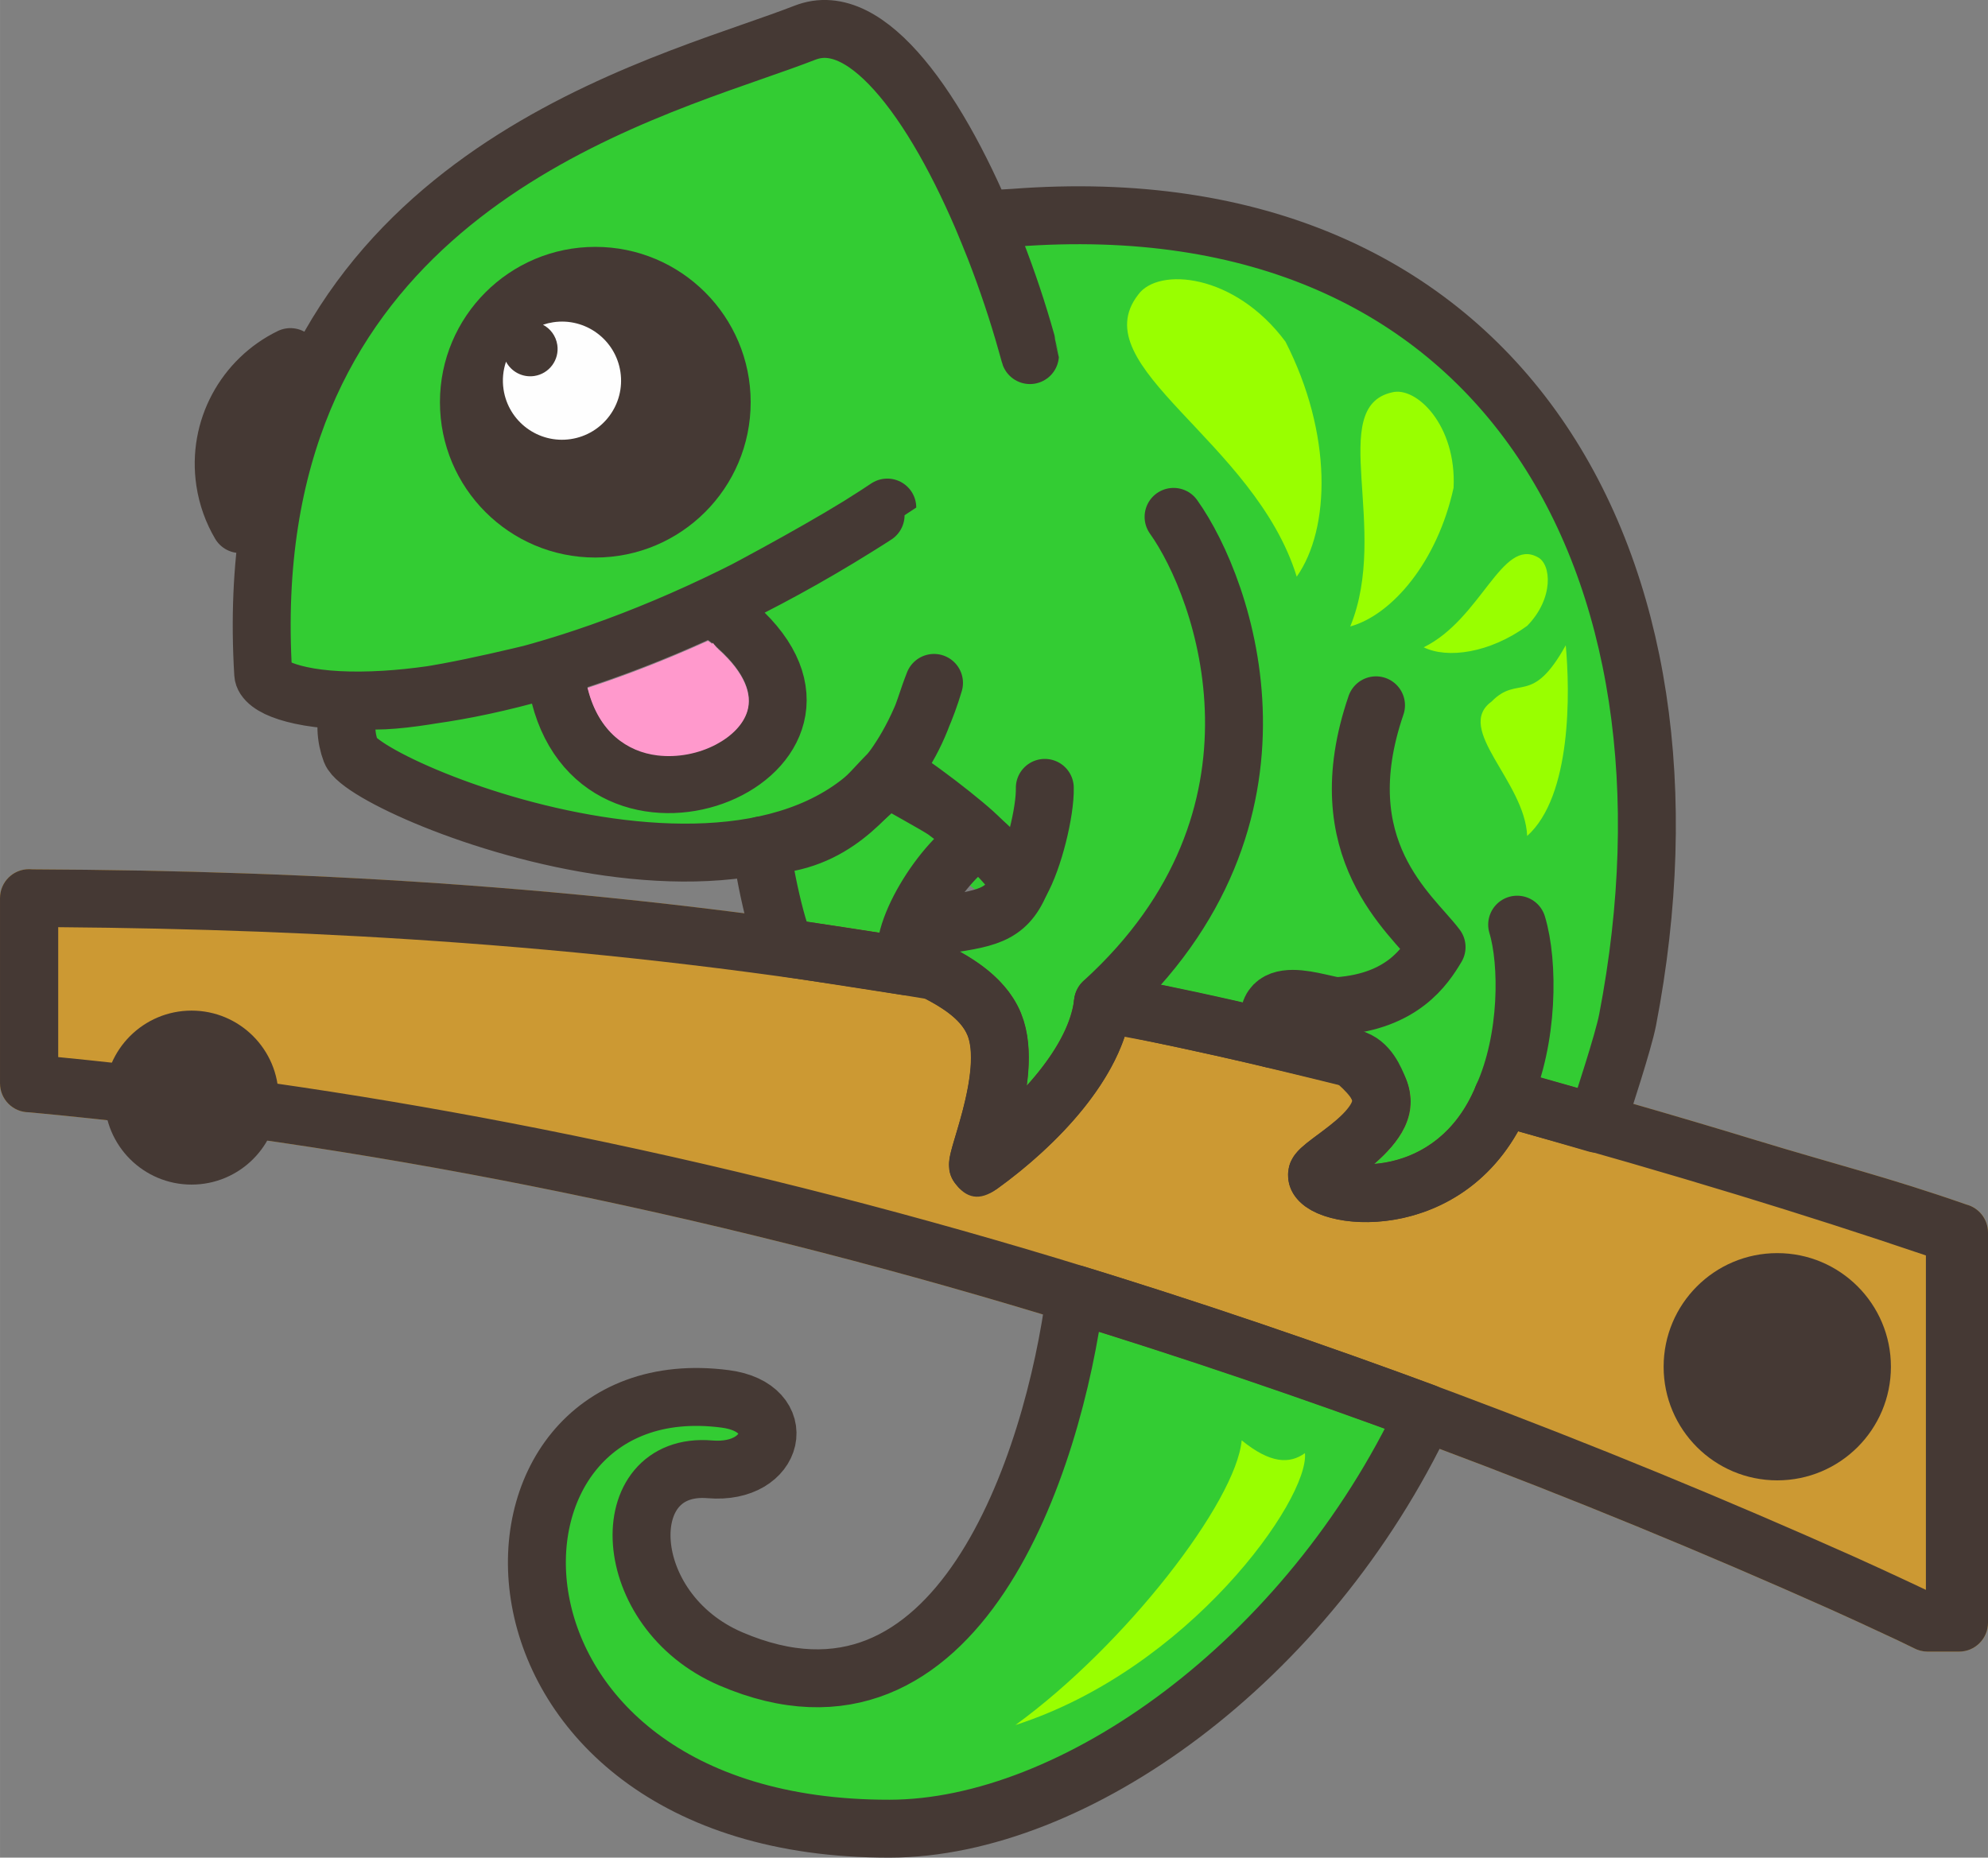
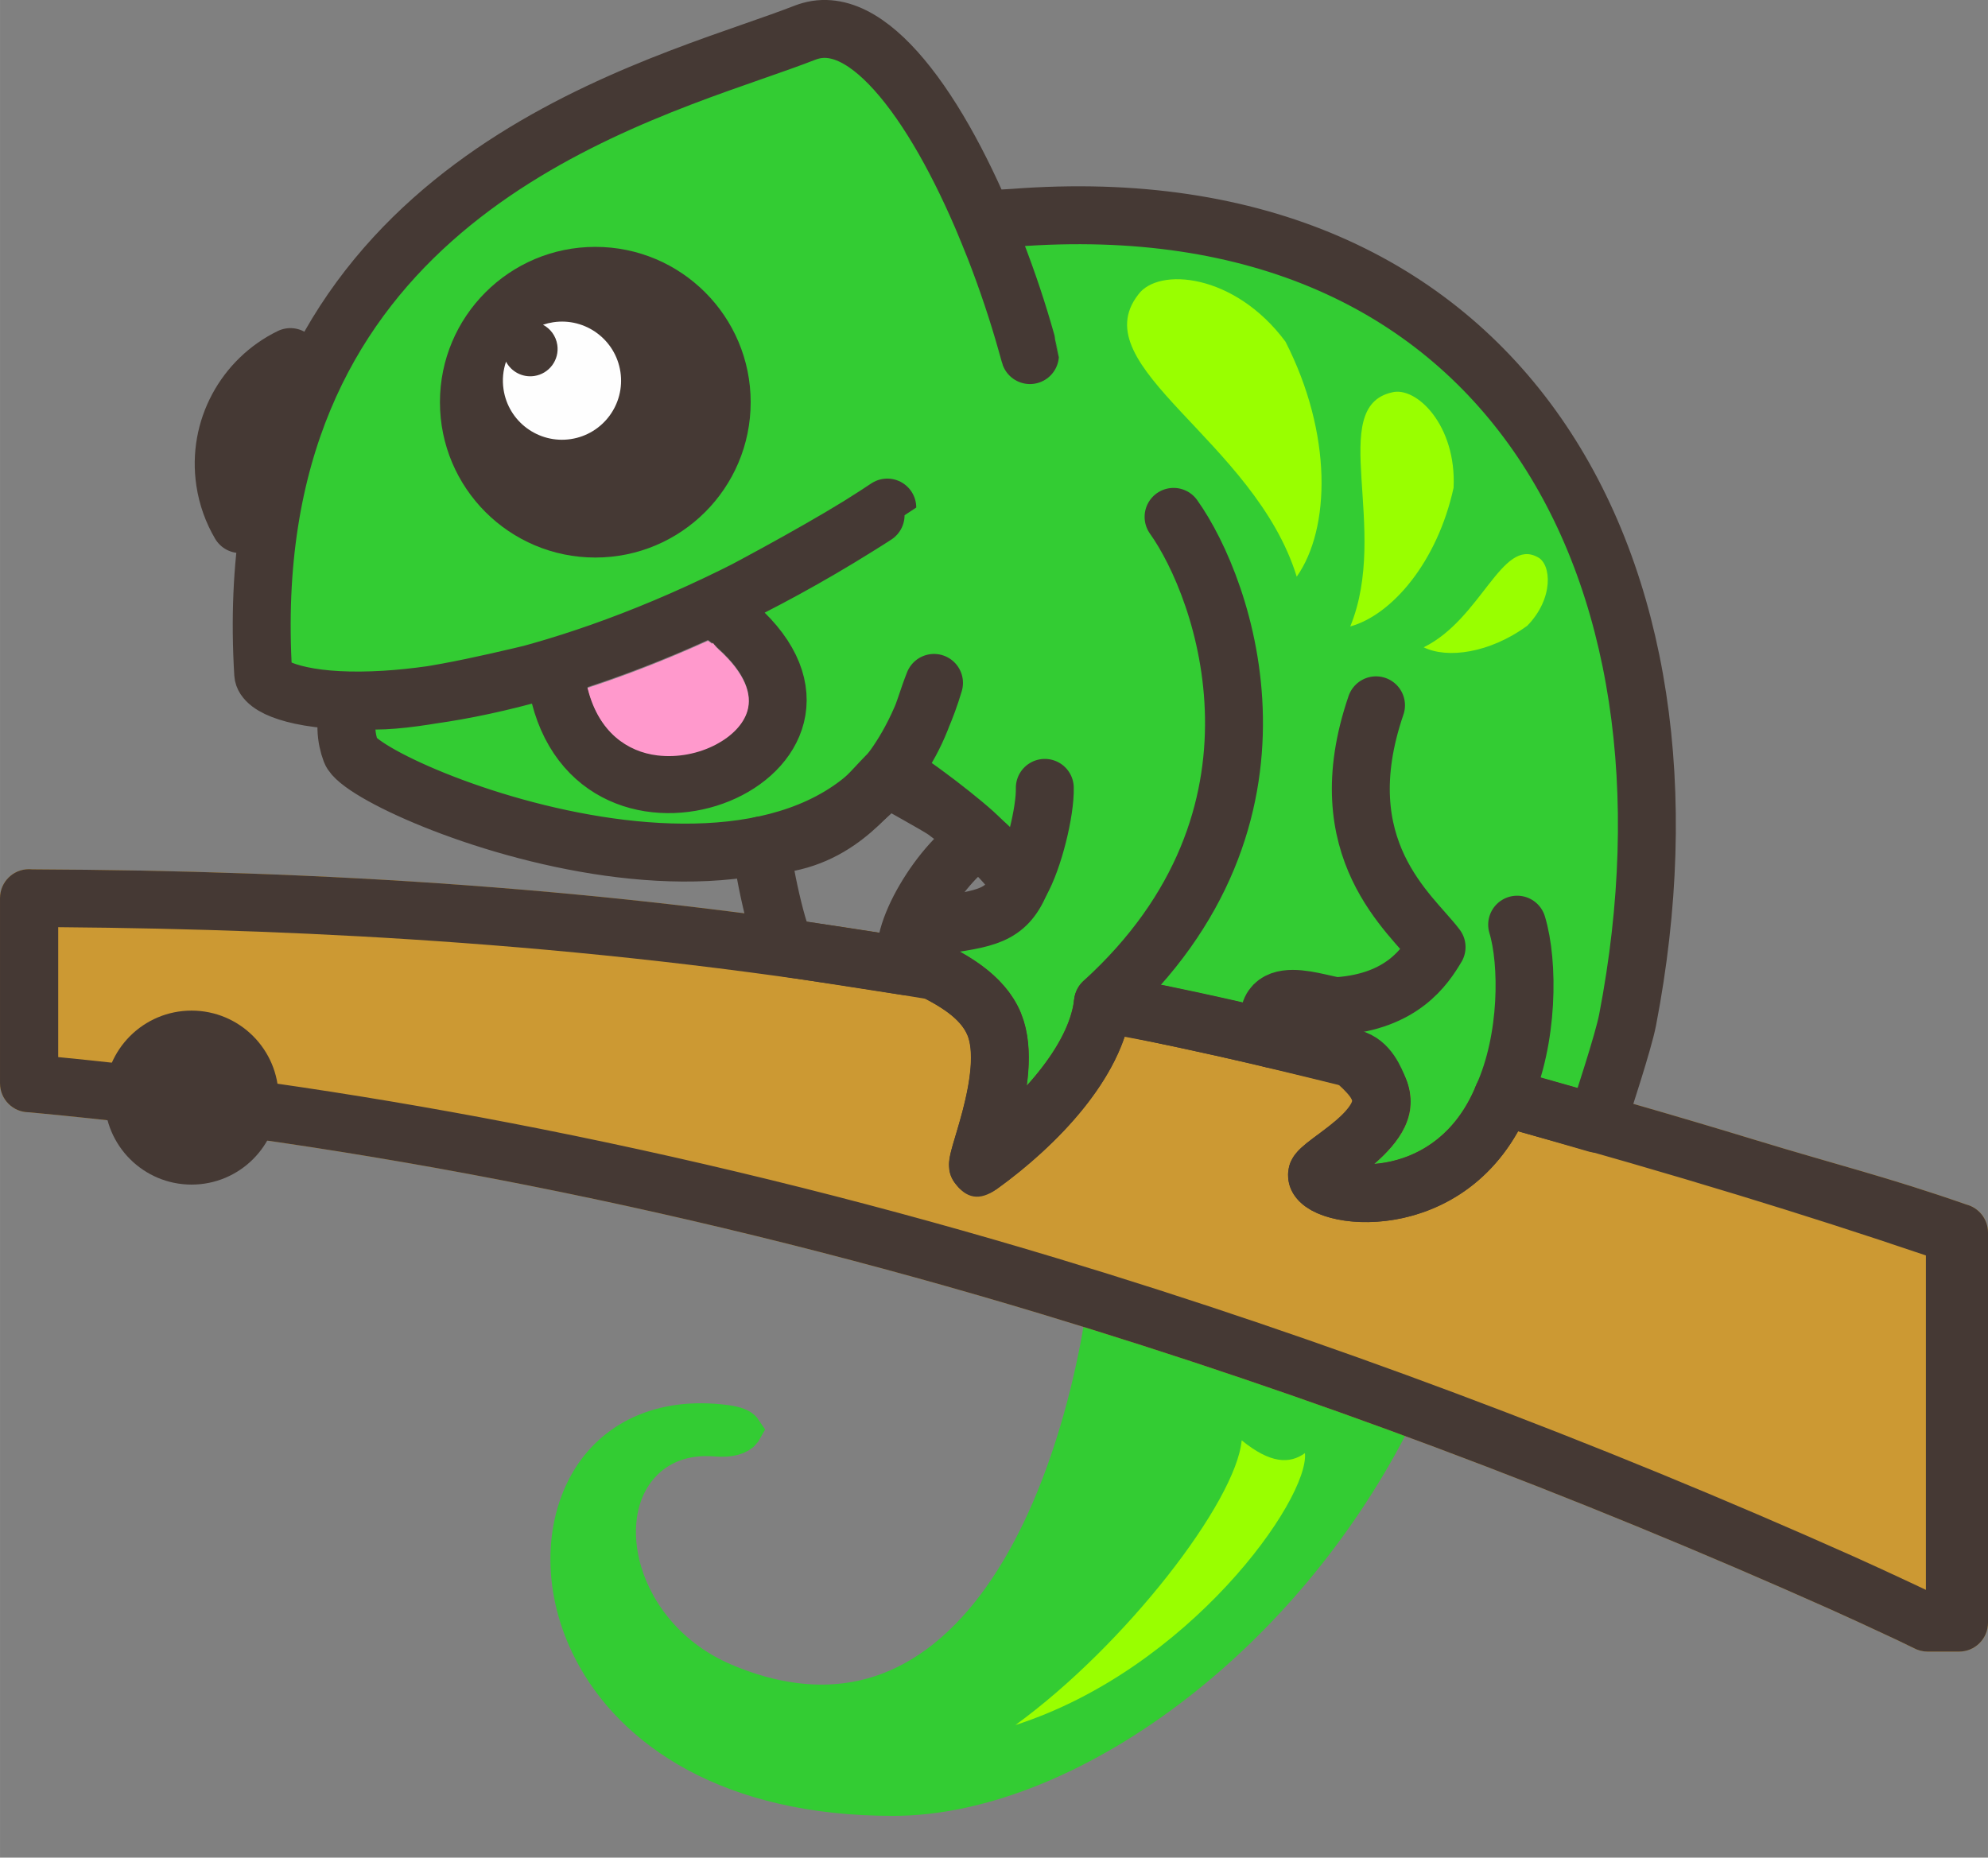
<svg xmlns="http://www.w3.org/2000/svg" xml:space="preserve" width="25.74mm" height="24.057mm" version="1.1" style="shape-rendering:geometricPrecision; text-rendering:geometricPrecision; image-rendering:optimizeQuality; fill-rule:evenodd; clip-rule:evenodd" viewBox="0 0 61017.88 57028.92">
  <rect x="0" y="0" width="61017.88" height="57028.92" fill="#808080" stroke="none" />
  <defs>
    <style type="text/css">
   
    .str0 {stroke:#33CC33;stroke-width:1185.29;stroke-miterlimit:22.926}
    .str1 {stroke:#453934;stroke-width:1777.93;stroke-linecap:round;stroke-linejoin:round;stroke-miterlimit:22.926}
    .fil0 {fill:none}
    .fil4 {fill:none;fill-rule:nonzero}
    .fil5 {fill:#FEFEFE}
    .fil3 {fill:#453934}
    .fil7 {fill:#4D4D4D}
    .fil9 {fill:#99FF00}
    .fil1 {fill:#33CC33;fill-rule:nonzero}
    .fil6 {fill:#453934;fill-rule:nonzero}
    .fil2 {fill:#CC9933;fill-rule:nonzero}
    .fil8 {fill:#FF99CC;fill-rule:nonzero}
   
  </style>
  </defs>
  <g id="Слой_x0020_1">
    <rect class="fil0" x="198.89" y="441.4" width="60764.94" height="56372.27" />
    <g id="_1760912586992">
      <path class="fil1 str0" d="M33848.49 40781c-295.61,1732.89 -810.5,3732.71 -1594.45,5556.39 -730.85,1700.18 -1702.78,3266.18 -2961.32,4367.78 -1329.89,1163.48 -2954.45,1802.35 -4916.33,1549.64 -694.34,-89.37 -1420.21,-288.5 -2175.48,-613.27 -1667.7,-716.62 -2692.74,-2051.5 -3086.96,-3366.69 -180.64,-602.84 -230.89,-1210.89 -151.95,-1765.13 85.34,-600.94 325.01,-1145.46 717.34,-1569.32 532.67,-575.81 1306.9,-902.24 2308.23,-818.32 423.15,35.32 687.7,-57.6 791.53,-194.39l9.25 -16.36c-51.44,-76.33 -214.77,-147.92 -517.26,-187.51 -2018.78,-265.03 -3444.68,520.34 -4177.9,1770.35 -403.47,687.7 -611.37,1520.49 -606.63,2403.29 4.5,902.48 233.74,1857.35 703.59,2767.41 1251.9,2423.68 4218.2,4497.93 9239.31,4489.16 2693.92,-4.5 5800.09,-1280.35 8665.87,-3507.5 2531.54,-1967.58 4855.65,-4668.14 6532.36,-7886.43 -1423.53,-518.21 -2911.78,-1041.16 -4406.42,-1547.75 -1475.21,-500.19 -2951.13,-983.79 -4372.76,-1431.35z" />
      <path class="fil1 str0" d="M26131.32 23691.76c98.38,-100.51 190.36,-198.89 276.41,-291.11 128.72,-137.97 247.96,-265.98 366.25,-381.19 109.28,-146.5 250.57,-350.37 403,-613.27l24.18 -45.28c133.94,-234.45 275.7,-512.76 412.01,-835.39 76.33,-213.83 144.61,-435.47 224.97,-646.22 39.35,-110.71 81.78,-224.02 128.49,-341.13 180.16,-454.44 695.05,-676.8 1149.49,-496.64 429.07,170.21 651.2,638.63 522.95,1072.69 -122.56,418.64 -260.76,795.09 -403.23,1130.76 -150.53,387.83 -323.82,747.21 -517.73,1079.8 187.99,131.33 385.46,275.46 581.03,422.91 603.55,454.68 1230.33,973.12 1501.05,1247.16l0.47 -0.71c96.72,85.34 206.71,186.8 325.01,299.88 114.97,-463.68 186.09,-910.3 179.45,-1186.47 -11.38,-488.81 375.74,-894.89 864.55,-906.27 488.81,-11.38 894.89,375.74 906.27,864.55 10.43,447.09 -90.56,1105.87 -253.41,1738.82 -148.87,579.61 -356.3,1163.95 -583.64,1575.96 -565.62,1304.29 -1228.67,1514.8 -2656.23,1733.13 660.44,368.15 1481.37,931.87 1875.84,1898.12 274.51,672.06 278.07,1469.05 174,2228.34 178.98,-197.23 347.29,-398.49 502.09,-602.6 516.07,-679.88 876.4,-1380.86 955.1,-2034.43l3.79 -27.02c22.28,-208.37 117.82,-410.11 284.94,-562.3 2298.27,-2088.95 3321.65,-4354.03 3626.74,-6453.18 468.43,-3223.03 -713.07,-6057.29 -1584.49,-7279.56 -283.76,-398.73 -190.36,-952.5 208.37,-1236.25 398.73,-283.76 952.5,-190.36 1236.25,208.37 1035.94,1452.69 2443.35,4799.23 1896.93,8557.3 -300.11,2064.06 -1178.18,4252.81 -3008.5,6322.32 672.53,134.17 1368.77,283.99 2081.36,444.72l392.09 89.13c139.15,-490.71 511.1,-767.36 997.3,-912.2 570.83,-170.21 1208.04,-24.18 1693.54,87 135.12,30.82 177.32,62.11 212.64,59.5l15.88 -0.95c770.67,-59.03 1277.5,-285.42 1621.24,-551.4 129.43,-100.28 239.19,-208.85 333.3,-318.13 -1133.85,-1282.24 -3040.26,-3515.56 -1584.97,-7762.92 157.17,-463.92 661.15,-712.83 1125.07,-555.66 463.92,157.17 712.83,661.15 555.66,1125.07 -1143.09,3336.11 397.78,5078.25 1275.84,6070.57 170.92,193.2 321.92,364.12 451.36,536.46 207.43,278.54 240.38,665.66 52.15,982.6 -215.96,363.17 -538.59,870.71 -1125.07,1324.91 -456.81,353.45 -1058.94,663.05 -1867.06,823.3 809.79,263.61 1103.03,983.79 1284.14,1428.27l5.22 12.8c455.39,1117.73 -230.66,1978.48 -977.86,2619.01 164.99,-12.09 337.81,-36.51 514.41,-75.86 941.12,-209.8 1994.84,-849.61 2600.76,-2290.45 8.06,-22.52 16.83,-44.8 26.79,-66.85 319.32,-705.48 493.32,-1528.55 559.22,-2316.76 79.18,-947.28 6.16,-1808.99 -155.27,-2341.65 -141.76,-467.71 122.56,-962.45 590.27,-1104.21 467.71,-141.76 962.45,122.56 1104.21,590.27 221.89,732.27 328.56,1843.12 231.61,3001.62 -53.57,640.53 -168.55,1306.9 -358.91,1947.19l1136.93 326.43c251.76,-787.5 571.55,-1806.14 659.73,-2257.74l6.16 -28.92c520.82,-2715.26 684.38,-5343.04 495.21,-7800.38 -304.62,-3960.76 -1526.41,-7469.21 -3640.73,-10164.55 -2096.3,-2672.11 -5085.83,-4557.67 -8944.89,-5301.79 -1680.03,-324.06 -3528.36,-433.34 -5542.4,-299.88 166.89,438.56 317.42,860.04 453.97,1268.97 167.84,501.85 312.44,973.83 439.27,1425.9 17.54,61.87 117.11,361.99 117.11,415.32 132.28,471.74 -142.95,961.74 -614.69,1094.02 -470.8,132.04 -959.61,-141.76 -1093.07,-611.61 -43.14,-136.78 -79.18,-279.96 -118.05,-418.41 -127.54,-453.97 -270.72,-919.55 -425.99,-1382.76 -153.38,-457.76 -322.16,-925.47 -503.27,-1391.05 -121.85,-299.17 -256.26,-603.55 -369.1,-904.61 -272.62,-636.97 -568.23,-1263.28 -882.09,-1852.37 -402.05,-754.08 -838,-1451.98 -1297.42,-2036.09 -434.29,-552.11 -869.76,-978.57 -1286.04,-1210.18 -273.8,-152.19 -532.67,-210.98 -764.04,-146.03 -44.09,11.38 -74.67,23.94 -117.11,39.11 -287.79,111.65 -522.24,198.65 -736.54,275.22l-856.73 299.17c-5131.82,1792.15 -15066.19,5264.1 -14453.16,17925.34 118.29,49.07 275.46,95.53 468.9,137.49 295.85,64.48 638.87,108.1 1021.95,127.3l3.32 0.24c246.07,12.33 511.57,15.65 795.56,9.01l12.33 -0.24c164.99,-4.03 336.38,-11.38 513.47,-22.05 431.92,-26.31 893,-73.49 1380.62,-143.18l446.14 -78.7c811.92,-150.53 1661.3,-344.21 2432.92,-527.69 876.64,-238.72 1804.24,-537.17 2774.05,-901.77 1155.66,-434.29 2368.92,-962.22 3624.61,-1593.97 621.09,-330.7 1349.57,-727.06 2029.45,-1112.04 473.4,-268.11 931.64,-534.56 1329.66,-776.6 309.12,-195.81 667.55,-403.95 964.82,-621.09 410.35,-268.35 961.03,-153.38 1229.38,256.97 268.35,410.35 153.38,961.03 -256.97,1229.38 -120.9,79.18 -246.07,155.75 -366.25,239.43 -1323.25,853.41 -2623.28,1597.77 -3885.13,2243.04 1220.13,1204.96 1485.88,2435.29 1170.35,3496.83 -267.4,899.63 -958.42,1632.61 -1839.8,2097.01 -831.83,438.56 -1850.23,646.69 -2833.78,527.93 -1583.07,-190.83 -3080.32,-1181.26 -3639.07,-3330.18 -1056.8,281.15 -2046.75,481.46 -2955.16,610.66 -681.07,111.18 -1318.99,183.25 -1850,185.38 4.27,50.26 12.56,105.96 24.18,165.23 13.28,68.04 32.48,133.7 55.23,193.91l5.22 14.22c112.84,197.71 1387.73,781.82 3214.74,1398.4 1424.72,480.75 3123.71,898.92 4826.02,1055.85 1218.24,112.37 2437.19,91.5 3551.6,-136.55l6.64 -1.42 20.39 -4.03c393.28,-81.78 773.76,-189.65 1136.22,-326.9 604.26,-228.52 1161.34,-543.57 1648.02,-961.51z" />
-       <path class="fil1 str0" d="M28811.73 25735.91l-190.83 -142c-93.64,-67.8 -568.94,-335.2 -992.8,-573.44l-131.57 -73.96c-59.74,55.47 -120.43,109.28 -182.06,162.38 -635.55,641.48 -1491.57,1345.78 -2805.34,1604.4 54.52,273.8 125.4,594.3 200.79,903.66 84.63,347.53 -95.77,524.37 -70.64,617.53l2495.5 386.17c105.49,-452.31 304.14,-929.74 562.3,-1386.55 304.14,-534.09 697.42,-1065.57 1114.64,-1498.2z" />
    </g>
    <path class="fil2" d="M16254.79 36400.65c-5087.02,-1011.76 -10226.9,-1777.69 -15365.83,-2253.94 -490.95,0 -888.97,-398.02 -888.97,-888.97l0 -5685.35c0,-490.95 398.02,-888.97 888.97,-888.97l8.3 0 96.48 5.22c4393.15,20.39 8811.19,156.46 13319.55,488.58 4690.89,345.39 9506.72,902.48 14530.91,1759.68 88.42,17.31 176.37,46.23 260.53,90.08 321.45,167.6 733.22,387.35 1133.85,699.32 447.33,348.71 860.99,797.46 1101.13,1386.08l-3.08 1.19c273.33,670.64 277.36,1465.49 174.24,2222.89 183.01,-202.21 355.35,-409.16 513.7,-619.19 517.5,-686.28 876.16,-1390.34 946.81,-2040.35l13.99 -79.65c95.77,-479.33 562.3,-790.35 1041.63,-694.58 1304.05,261.95 2584.64,534.33 3839.38,814.77 1337.72,298.69 2606.45,596.91 3809.99,892.76 137.97,28.92 270.96,91.03 386.4,187.75 218.33,183.48 425.99,377.63 607.82,582.45 209.56,236.82 377.16,482.89 480.52,736.06 455.39,1117.25 -230.42,1978.01 -977.39,2618.54 164.04,-11.85 335.67,-36.03 511.33,-75.15 947.99,-210.74 2009.77,-856.73 2613.56,-2315.81 167.36,-407.26 616.11,-636.03 1052.06,-517.5 2545.29,696.95 5050.98,1415 7530.13,2171.92 2469.9,754.32 4067.19,1139.06 6470.48,1979.19 383.32,98.85 666.61,446.85 666.61,860.99l0 11976.38c0,490.95 -398.02,888.97 -888.97,888.97l-962.69 0c-152.67,0 -296.56,-38.64 -422.2,-106.44 -664.24,-323.58 -396.12,-191.78 -837.29,-399.2 -560.17,-262.9 -1140.48,-530.06 -1742.61,-800.54 -3839.15,-1714.4 -7897.1,-3390.63 -12111.74,-4968.25 -3880.87,-1452.93 -7927.91,-2832.36 -12098.94,-4092.8 -5124.71,-1548.7 -10377.19,-2877.88 -15698.66,-3936.1z" />
    <circle class="fil3" cx="18271.76" cy="12347.59" r="4768.68" />
    <path class="fil0 str1" d="M23391.88 25951.39c2248.96,-43.38 3237.73,-1608.67 3950.33,-2263.42 524.37,223.55 2400.92,1686.9 2739.91,2065.24 -1142.62,610.9 -2635.37,3012.29 -2216.01,3919.51l-3707.58 -573.92c-248.44,-123.03 -810.5,-2735.64 -766.64,-3147.41z" />
-     <path class="fil4 str1" d="M33003.85 39727.99c-665.66,5164.06 -3587.15,14201.88 -10574.42,11198.12 -3459.62,-1486.82 -3607.07,-6067.72 -637.45,-5818.1 2017.36,169.5 2482.7,-1898.12 471.27,-2162.2 -8363.15,-1098.05 -8461.06,13217.85 5043.87,13194.38 5638.17,-9.72 12817.7,-5095.31 16432.59,-12772.18 -3356.97,-1242.18 -7207.73,-2552.16 -10735.86,-3640.02z" />
+     <path class="fil4 str1" d="M33003.85 39727.99z" />
    <path class="fil4 str1" d="M10632.5 22376.09c7.82,245.59 58.08,485.02 137.73,694.1 463.92,1225.11 14792.15,7051.75 17633.52,-1364.98 90.32,-268.11 175.19,-518.21 263.84,-740.33 -485.49,1633.56 -1207.81,2570.41 -1461.93,2887.83 257.92,164.75 1569.08,874.98 1803.53,1044.71 241.09,175.19 479.33,359.14 708.09,546.42 258.87,211.46 501.14,425.52 716.62,632.94 209.08,200.79 391.14,394.46 537.17,572.73l26.08 29.63c59.26,70.41 115.92,140.58 170.21,209.32 45.28,57.6 96.72,125.17 153.85,201.74 -445.67,1052.77 -1062.97,1111.56 -2586.06,1333.92 -699.79,102.17 -621.56,1084.3 -156.93,1327.05 567.75,296.56 1568.37,788.22 1938.42,1694.49 656.18,1607.25 -796.75,4593.94 -447.33,4342.18 1805.67,-1298.36 3565.11,-3197.67 3780.12,-4980.1 2276.7,376.45 4950.95,1019.11 7667.62,1690.93 477.2,118.05 685.1,642.66 810.97,951.07 490.71,1204.25 -1876.55,2280.49 -1903.33,2601.47 -62.35,745.55 4135.7,1423.06 5699.57,-2384.56 960.08,281.86 1096.86,309.6 2880.25,830.18 209.8,-667.79 816.19,-2494.08 950.36,-3178.94 2695.58,-13975.49 -3825.16,-25786.4 -18841.8,-24631.46l-938.27 55c87.24,210.03 281.62,681.3 363.17,891.34 397.07,1019.35 702.88,1948.14 957.48,2853.7 155.75,553.29 155.75,554 0,0 -249.86,-887.31 -574.15,-1868.49 -957.48,-2853.7 -716.15,-1839.57 -1640.91,-3704.97 -2677.09,-5022.06 -956.76,-1216.1 -1988.44,-1943.4 -2987.64,-1662.01 -58.32,16.36 -113.31,34.85 -164.52,54.52 -462.74,180.16 -999.67,367.91 -1597.77,576.52 -5386.18,1880.81 -15856.06,5536.95 -15033,19107.07 2.84,46.46 18.96,91.27 47.17,134.41 143.66,218.09 523.9,400.15 1105.87,526.27 659.02,143.42 1534.71,195.34 2585.82,131.57 3589.05,-218.57 9067.69,-1798.56 15057.65,-5661.17 478.62,-314.34 478.38,-315.29 0,0 -1245.5,819.51 -3578.38,2082.79 -4782.63,2709.09 -349.9,182.06 456.1,542.15 535.99,709.28 4366.12,3896.28 -4074.54,7487.7 -5446.63,2120.48 -48.36,-209.56 -240.14,-822.35 -559.46,-745.55 -1775.8,427.65 -4093.27,961.27 -5355.37,891.1 -439.74,26.79 -660.44,364.59 -633.89,873.79z" />
    <path class="fil5" d="M16980.19 9892.88c990.66,-148.4 1913.76,534.33 2062.4,1525.23 148.16,990.43 -534.8,1913.76 -1525.23,2062.16 -990.66,147.92 -1913.53,-534.56 -2062.16,-1525.23 -44.33,-296.32 -14.46,-586.24 76.1,-851.75 161.67,307.46 504.93,493.79 867.87,439.5 458.47,-68.75 774.7,-496.16 705.96,-954.39 -41.25,-274.99 -211.22,-499.24 -439.74,-619.19 100.51,-34.37 205.77,-59.74 314.81,-76.33z" />
    <path class="fil6" d="M1786.23 32452.69c4985.32,488.1 9936.26,1235.78 14808.98,2204.63 5391.87,1072.21 10701.96,2415.38 15872.18,3977.82 4145.42,1252.61 8231.58,2647.69 12203.24,4134.52 4259.21,1594.21 8351.06,3284.43 12215.57,5009.97 581.26,261.24 1172.96,533.62 1770.58,814.29l455.39 214.54 0 -10266.48c-1910.68,-648.83 -3823.5,-1262.09 -5745.32,-1849.05 -2230.47,-680.83 -4485.36,-1331.08 -6773.68,-1963.07 -906.98,1617.68 -2278.6,2381.72 -3525.99,2659.07 -588.85,130.86 -1152.1,152.43 -1625.74,103.83 -531.96,-54.29 -988.77,-204.34 -1290.54,-398.02 -426.94,-274.51 -650.01,-659.26 -611.61,-1116.54 41.01,-497.82 405.84,-768.78 883.04,-1124.6l48.6 -33.66c456.57,-340.65 1114.64,-839.18 1034.04,-1036.89 -24.89,-61.4 -82.26,-139.86 -160.96,-228.76 -73.49,-82.73 -165.47,-172.1 -270.01,-265.5 -1217.53,-298.22 -2416.09,-580.32 -3589.76,-842.27 -977.39,-218.33 -1964.97,-430.97 -2960.61,-636.03 -226.86,677.51 -605.92,1344.12 -1082.4,1976.35 -767.12,1017.21 -1804.48,1964.97 -2854.41,2719.76l-4.03 2.84c-509.91,364.59 -924.76,289.45 -1276.55,-192.96l-2.61 -3.79c-287.79,-398.02 -165.94,-810.03 16.12,-1417.84 246.07,-821.64 697.9,-2330.75 377.4,-3115.88l-3.56 0c-105.25,-258.16 -313.86,-476.25 -545.47,-656.89 -234.21,-182.3 -502.32,-334.25 -734.17,-457.52 -4917.99,-834.44 -9632.83,-1378.25 -14225.82,-1716.53 -4233.37,-311.73 -8343.95,-450.88 -12401.9,-483.6l0 3988.25zm14468.57 3947.96c-5087.02,-1011.76 -10226.9,-1777.69 -15365.83,-2253.94l0 0c-490.95,0 -888.97,-398.02 -888.97,-888.97l0 -5685.35c0,-490.95 398.02,-888.97 888.97,-888.97l8.3 0 96.48 5.22c4393.15,20.39 8811.19,156.46 13319.55,488.58 4690.89,345.39 9506.72,902.48 14530.91,1759.68 88.42,17.31 176.37,46.23 260.53,90.08 321.45,167.6 733.22,387.35 1133.85,699.32 447.33,348.71 860.99,797.46 1101.13,1386.08l-3.08 1.19c273.33,670.64 277.36,1465.49 174.24,2222.89 183.01,-202.21 355.35,-409.16 513.7,-619.19 517.5,-686.28 876.16,-1390.34 946.81,-2040.35l13.99 -79.65c95.77,-479.33 562.3,-790.35 1041.63,-694.58 1304.05,261.95 2584.64,534.33 3839.38,814.77 1337.72,298.69 2606.45,596.91 3809.99,892.76 137.97,28.92 270.96,91.03 386.4,187.75 218.33,183.48 425.99,377.63 607.82,582.45 209.56,236.82 377.16,482.89 480.52,736.06 455.39,1117.25 -230.42,1978.01 -977.39,2618.54 164.04,-11.85 335.67,-36.03 511.33,-75.15 947.99,-210.74 2009.77,-856.73 2613.56,-2315.81 167.36,-407.26 616.11,-636.03 1052.06,-517.5 2545.29,696.95 5050.98,1415 7530.13,2171.92 2469.9,754.32 4067.19,1139.06 6470.48,1979.19 383.32,98.85 666.61,446.85 666.61,860.99l0 11976.38c0,490.95 -398.02,888.97 -888.97,888.97l-962.69 0c-152.67,0 -296.56,-38.64 -422.2,-106.44 -664.24,-323.58 -396.12,-191.78 -837.29,-399.2 -560.17,-262.9 -1140.48,-530.06 -1742.61,-800.54 -3839.15,-1714.4 -7897.1,-3390.63 -12111.74,-4968.25 -3880.87,-1452.93 -7927.91,-2832.36 -12098.94,-4092.8 -5124.71,-1548.7 -10377.19,-2877.88 -15698.66,-3936.1z" />
    <path class="fil7 str1" d="M7369.41 16089.56c-230.89,-391.62 -392.09,-833.49 -463.45,-1310.22 -241.56,-1613.89 614.22,-3138.88 2007.64,-3817.1 -727.06,1480.19 -1266.36,3177.04 -1544.19,5127.32z" />
    <path class="fil0 str1" d="M46566.15 28386.92c352.27,1160.4 360.56,3507.74 -441.88,5279.74" />
    <path class="fil0 str1" d="M31321.22 27090.22c405.37,-704.3 764.27,-2183.3 746.97,-2903.01" />
    <path class="fil0 str1" d="M39050 31894.66c-587.43,-1969.47 1579.75,-974.78 2024.23,-1007.97 1964.5,-145.79 2663.1,-1213.5 3019.16,-1810.88 -770.44,-1026.7 -3376.88,-2994.04 -1859.24,-7422.98" />
    <path class="fil0 str1" d="M36020.41 15867.68c1578.33,2212.69 4087.11,9219.64 -2167.18,14903.09" />
    <path class="fil8" d="M19426.15 20628.27c-473.88,178.03 -938.75,341.36 -1394.13,490.71l12.8 45.04c336.38,1315.19 1211.84,1916.37 2130.91,2027.08 626.07,75.38 1272.76,-55.95 1799.27,-333.54 477.67,-251.76 841.55,-613.27 964.59,-1027.41 150.29,-505.64 -68.98,-1163.95 -899.4,-1904.76l1.66 -1.9c-60.92,-54.05 -114.97,-117.34 -160.01,-188.93l-19.44 27.02c0.47,4.27 -0.47,6.16 -3.08,4.27l-128.49 -93.4c-788.22,357.25 -1557.7,675.14 -2304.67,955.82z" />
    <path class="fil9" d="M34934.21 9046.35c611.85,-852.22 2958.71,-660.92 4521.16,1442.49 1445.1,2828.57 1384.18,5739.4 345.16,7214.84 -1291.73,-4192.6 -6586.88,-6444.17 -4866.32,-8657.34z" />
    <path class="fil9" d="M42722.02 12046.79c745.07,-198.18 1987.73,1005.83 1892.9,2929.08 -499.95,2280.02 -1893.14,3903.63 -3171.35,4256.13 1223.45,-2982.42 -731.09,-6731.96 1278.45,-7185.21z" />
    <path class="fil9" d="M47197.43 17105.36c421.01,211.69 500.43,1266.6 -323.35,2107.44 -1154,839.42 -2449.75,1016.27 -3177.28,658.78 1769.87,-867.16 2397.84,-3374.51 3500.63,-2766.22z" />
-     <path class="fil9" d="M48057.95 19809.47c-1048.03,1889.35 -1453.16,887.31 -2276.94,1728.15 -1154,839.42 1023.61,2452.36 1092.6,4125.75 1371.61,-1225.59 1315.91,-4431.08 1184.34,-5853.9z" />
    <path class="fil9" d="M40053.23 44610.66c-470.56,338.28 -1060.6,325.48 -1942.21,-392.8 -172.1,1878.92 -3560.84,6279.89 -6944.6,8740.55 5331.19,-1717.72 9018.38,-6924.92 8886.81,-8347.74z" />
    <circle class="fil3" cx="5879.5" cy="33696.06" r="2670.69" />
-     <circle class="fil3" cx="54550.24" cy="41958.46" r="3488.06" />
  </g>
</svg>